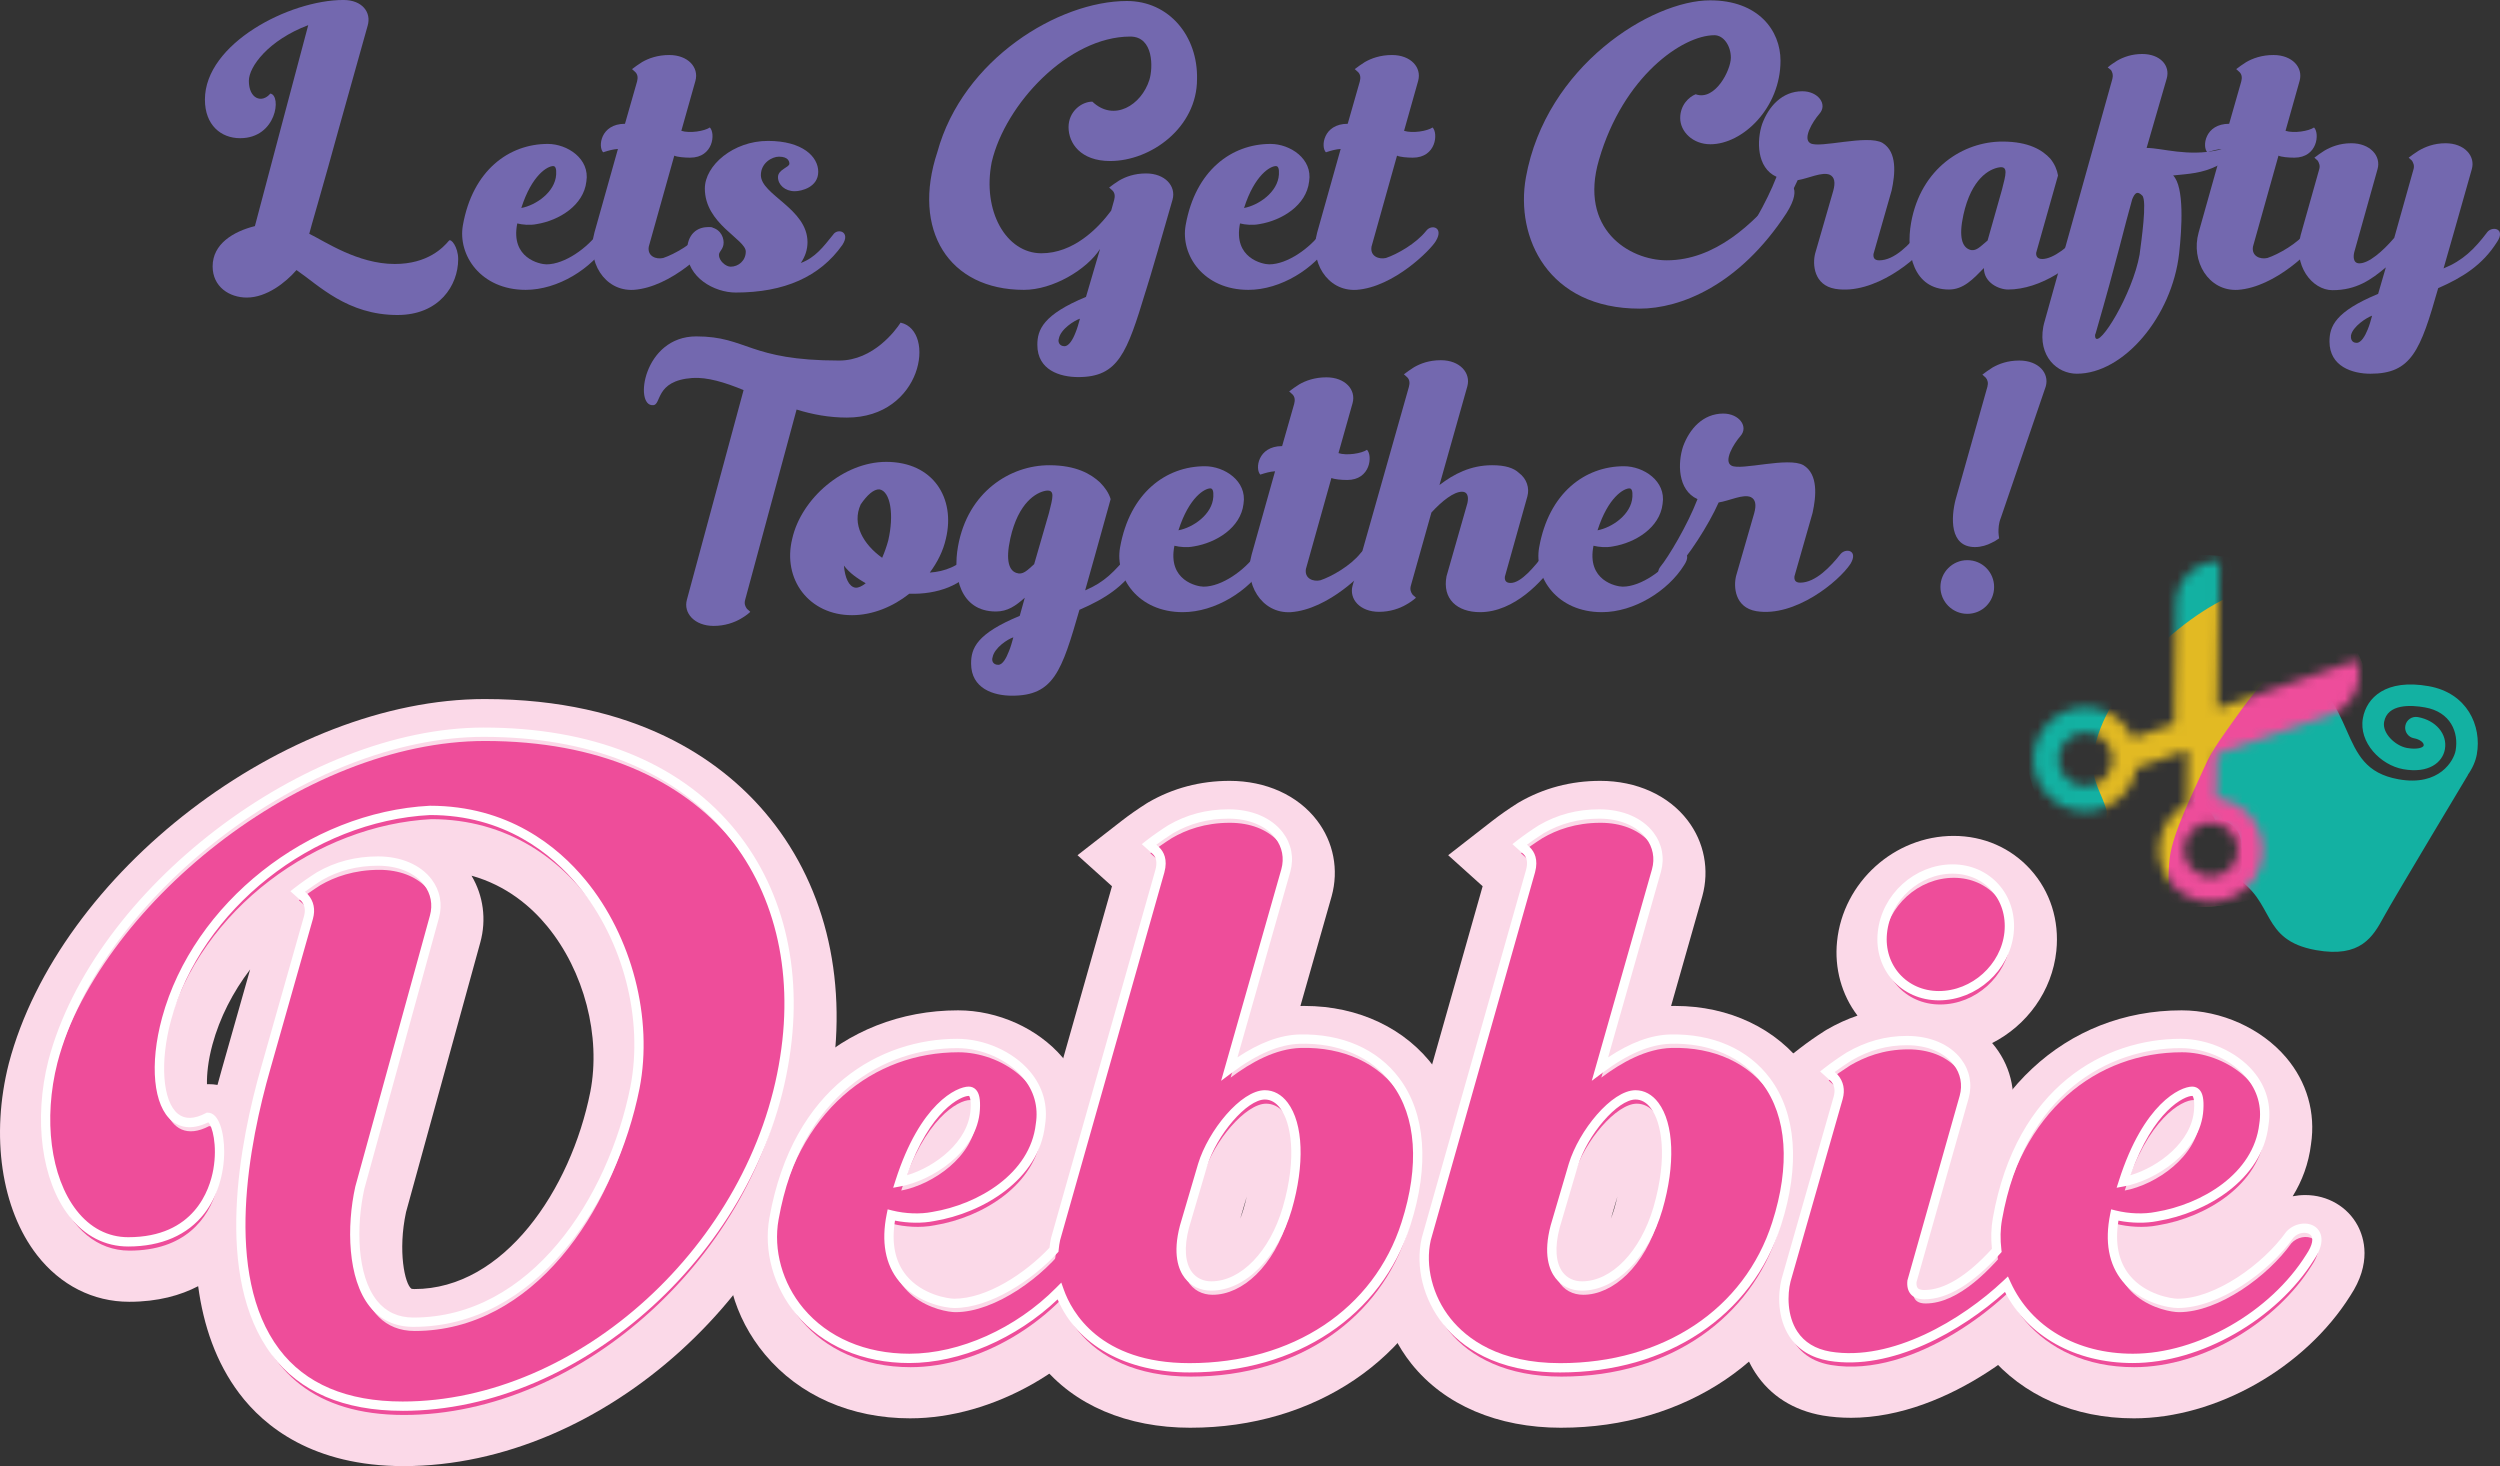
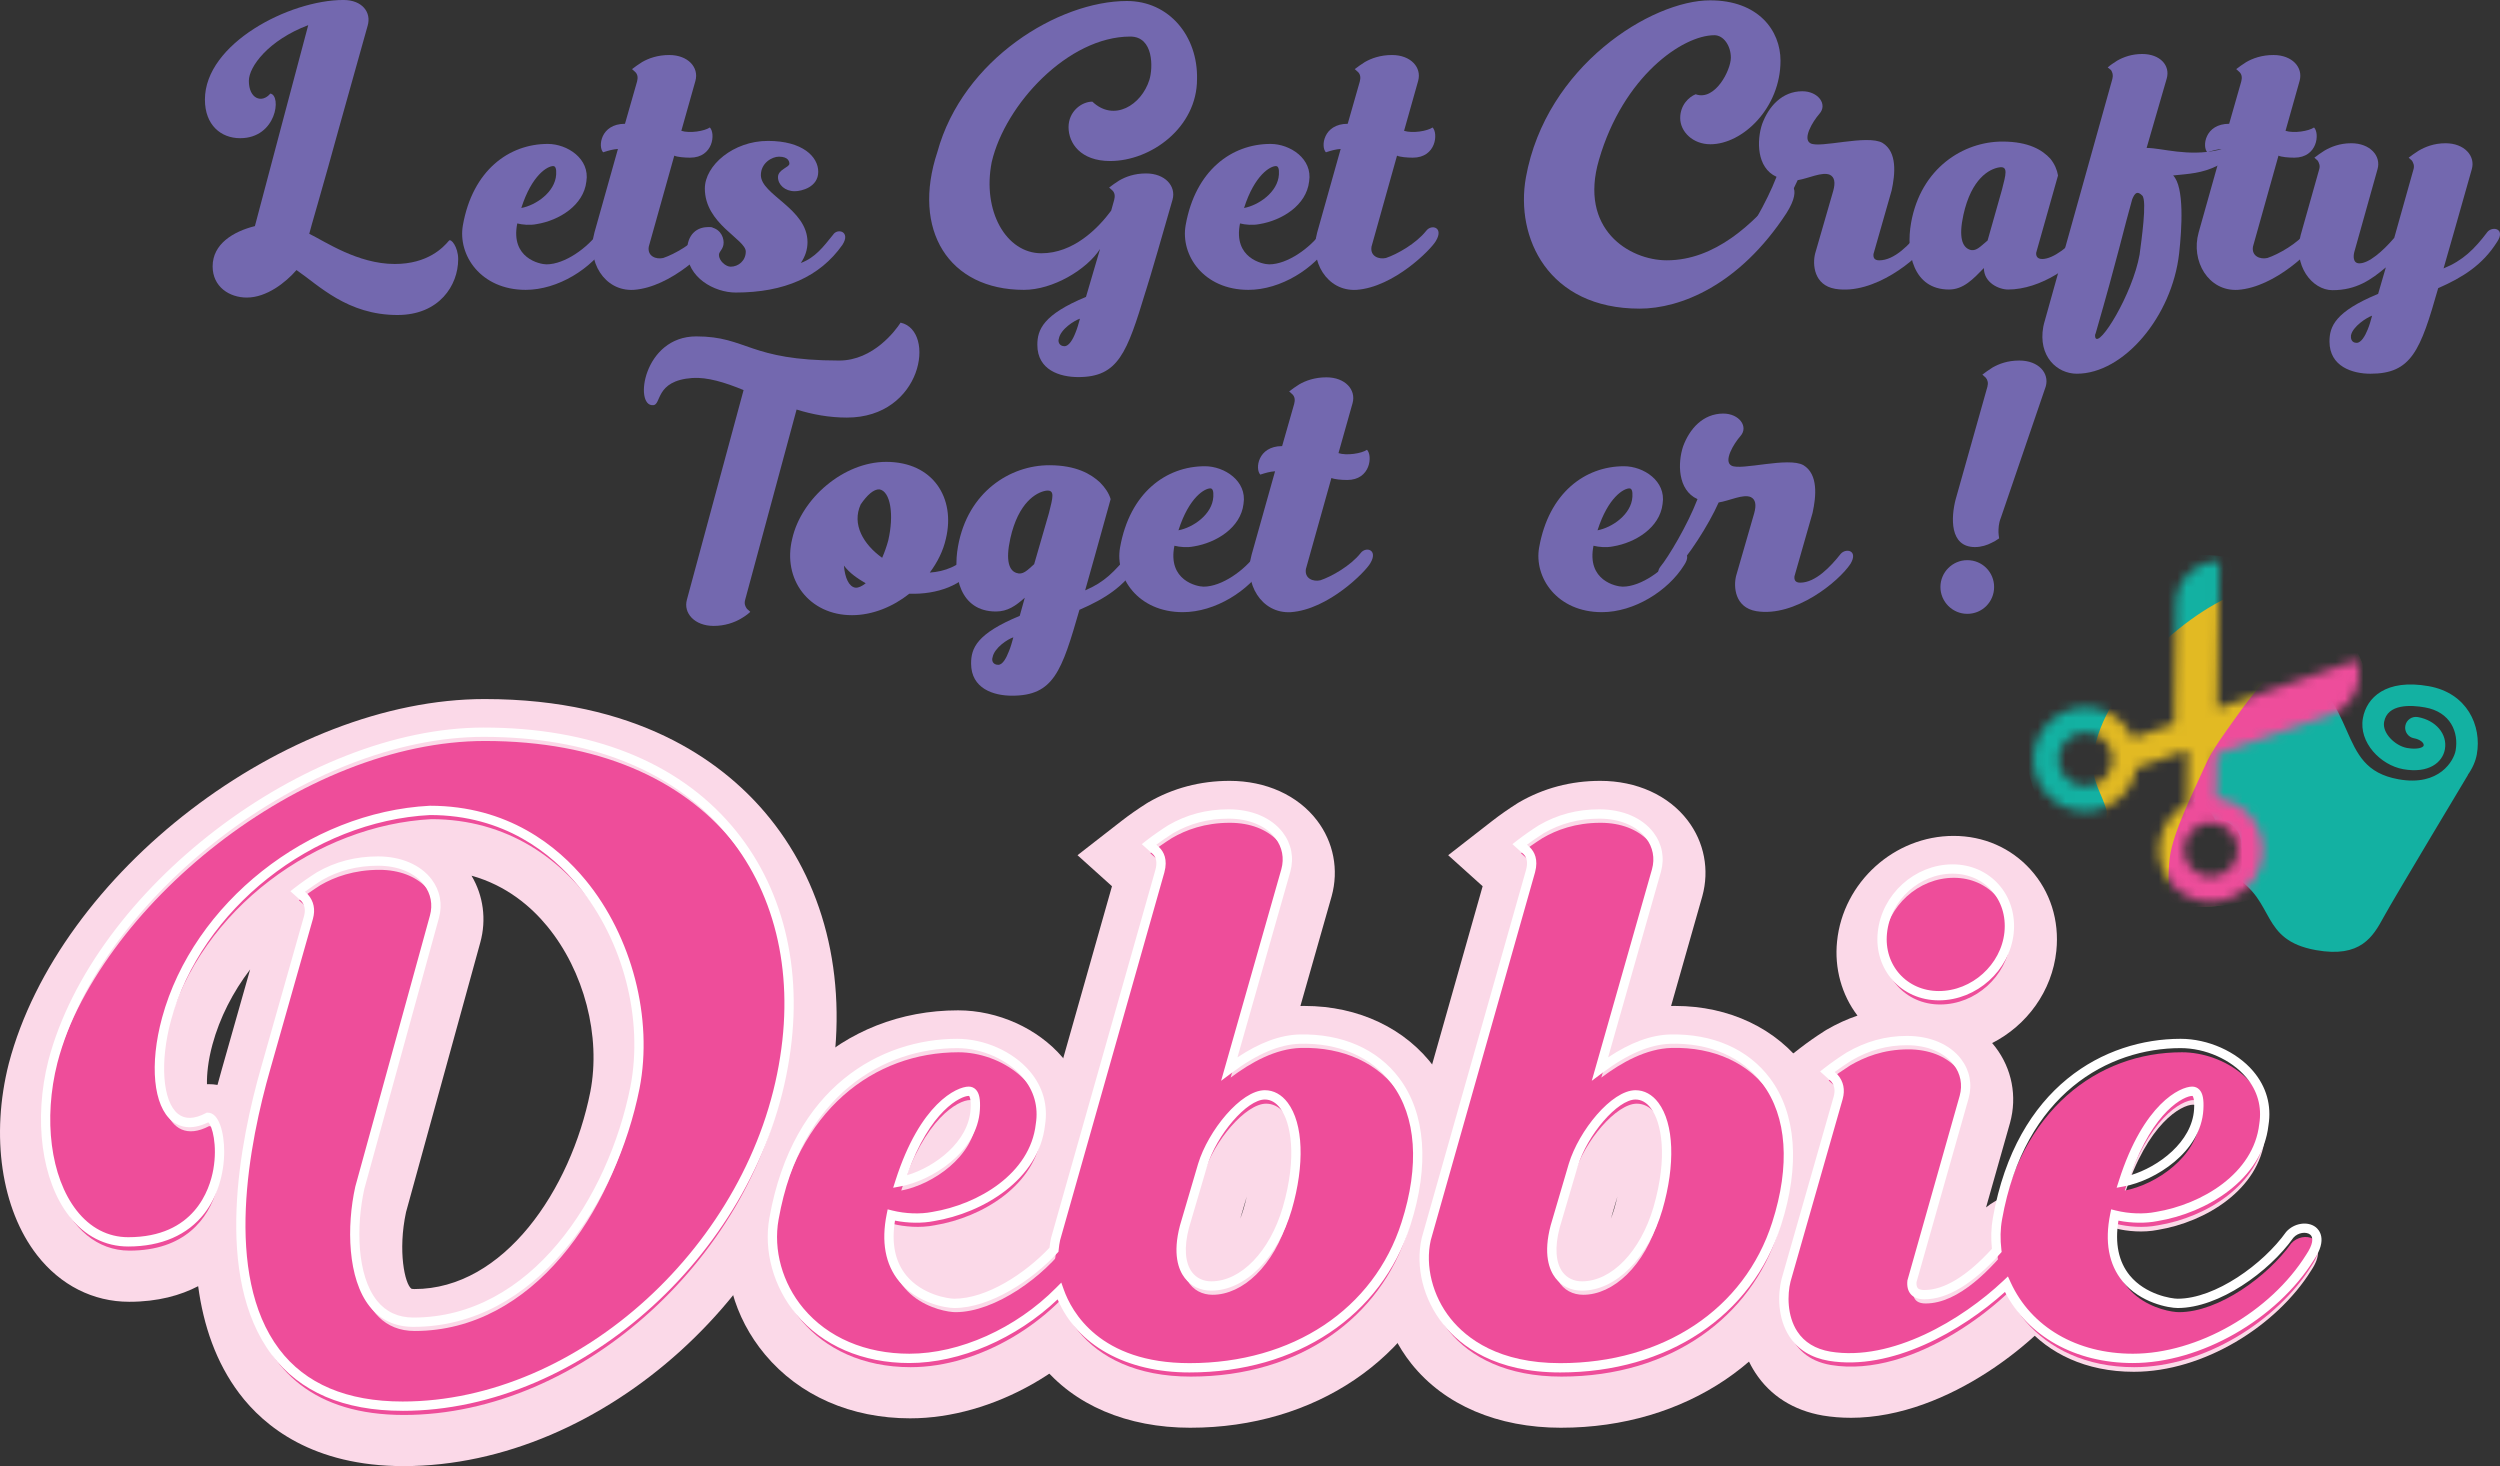
<svg xmlns="http://www.w3.org/2000/svg" id="Layer_1" viewBox="0 0 268.584 157.51">
  <rect x="0" y="0" width="268.584" height="157.51" fill="#333333" stroke="none" />
  <defs>
    <style>.cls-1,.cls-2{fill:none;}.cls-3{clip-path:url(#clippath);}.cls-4{mask:url(#mask);}.cls-5{fill:#ee4d9a;}.cls-6{fill:#fbd9e8;}.cls-7{fill:#fff;}.cls-8{fill:#7368af;}.cls-9{fill:#13b1a2;}.cls-2{stroke:#fff;stroke-miterlimit:10;}.cls-10{fill:#e2ba23;}.cls-10,.cls-11{fill-rule:evenodd;}.cls-11{fill:#ee4d9b;}</style>
    <mask id="mask" x="217.409" y="59.609" width="47.105" height="48.783" maskUnits="userSpaceOnUse">
      <path class="cls-7" d="m238.451,60.284c-2.52-.036-4.643,1.977-4.679,4.497l-.184,12.96-4.451,1.549c-1.171-2.618-4.171-3.949-6.931-2.989-2.913,1.014-4.453,4.198-3.44,7.111,1.014,2.913,4.197,4.454,7.111,3.44,2-.696,3.352-2.414,3.676-4.365l5.452-1.897-.082,5.771c-1.749.923-2.953,2.747-2.984,4.864-.044,3.085,2.421,5.621,5.506,5.665,3.085.044,5.621-2.421,5.665-5.506.041-2.921-2.167-5.349-5.021-5.636l.067-4.713,12.24-4.26c2.381-.828,3.621-3.478,2.793-5.858l-14.963,5.208.225-15.843Zm-12.044,22.984c-.936,1.297-2.746,1.59-4.043.654-1.297-.936-1.589-2.746-.654-4.043.936-1.297,2.746-1.59,4.043-.654,1.297.936,1.59,2.746.654,4.043Zm13.463,9.715c-.936,1.297-2.746,1.59-4.043.654s-1.59-2.746-.654-4.043c.936-1.297,2.746-1.59,4.043-.654,1.297.936,1.59,2.746.654,4.043Z" />
    </mask>
    <clipPath id="clippath">
      <circle class="cls-1" cx="236.323" cy="78.523" r="18.911" transform="translate(-7.237 26.627) rotate(-6.352)" />
    </clipPath>
  </defs>
  <g>
    <path class="cls-8" d="m49.224,27.86c0,2.774-2.018,5.982-6.523,5.982-5.37,0-8.434-3.172-10.848-4.829-1.153,1.333-3.208,2.955-5.334,2.955-1.875,0-3.676-1.153-3.676-3.352,0-2.415,2.234-3.749,4.541-4.325.036-.217,5.73-21.553,5.73-21.589-4.289,1.622-6.379,4.469-6.379,5.982,0,1.946,1.406,2.451,2.307,1.37,1.226.18.685,4.793-3.244,4.793-2.054,0-3.784-1.405-3.784-4.145,0-6.019,9.083-10.704,14.885-10.704,2.018,0,3.027,1.334,2.595,2.775l-3.1,11.064c-1.514,5.551-3.171,11.173-3.171,11.281,1.658.793,5.19,3.243,9.19,3.243,3.568,0,5.226-1.802,5.803-2.486.216-.324,1.009.648,1.009,1.982Z" />
    <path class="cls-8" d="m65.303,26.094c-1.73,2.775-5.37,5.046-8.83,5.046-4.83,0-7.316-3.748-6.74-6.956,1.045-5.875,4.938-8.722,9.118-8.722,2.09,0,4.542,1.586,4.145,4.036-.289,2.56-2.919,4.181-5.334,4.577-.721.145-1.514.072-2.09-.071-.757,3.748,2.451,4.396,3.136,4.396,1.982,0,4.433-1.802,5.586-3.424.577-.648,1.982-.324,1.009,1.117Zm-9.299-3.748c1.55-.288,3.64-1.694,3.748-3.604.036-.612-.072-.9-.324-.9-.577,0-2.271.9-3.424,4.505Z" />
    <path class="cls-8" d="m76.623,25.878c-.504.9-4.505,4.974-8.542,5.262-3.172.181-5.082-3.1-4.217-6.163l2.523-8.975c-.541.036-1.045.181-1.586.36-.577-.576-.289-3.063,2.343-3.063l1.297-4.541c.108-.396.072-.757-.18-1.009l-.36-.324c.324-.253.685-.505,1.081-.757.685-.396,1.658-.757,2.919-.757,2.018,0,3.208,1.333,2.811,2.774l-1.514,5.37c.901.289,2.487.036,3.063-.36.613.613.396,3.244-2.126,3.244-.612,0-1.405-.072-1.694-.217l-2.739,9.768c-.18,1.045.793,1.405,1.55,1.226,1.189-.396,3.244-1.55,4.325-2.919.577-.758,1.91-.361,1.045,1.081Z" />
    <path class="cls-8" d="m90.501,26.311c-2.415,3.424-6.235,5.117-11.461,5.117-2.307,0-5.226-1.622-5.226-4.433,0-1.838,1.081-2.595,2.234-2.595,1.189,0,1.694.937,1.694,1.657s-.504.938-.504,1.334c0,.612.721,1.261,1.261,1.261.829,0,1.622-.648,1.622-1.621,0-1.334-4.397-2.956-4.397-6.776,0-2.486,3.063-5.117,6.776-5.117s5.406,1.693,5.406,3.315c0,1.658-1.802,2.091-2.523,2.091-1.045,0-1.802-.686-1.802-1.515s1.226-1.045,1.226-1.441c0-.18-.072-.757-1.118-.757-.757,0-1.946.685-1.946,1.982,0,2.127,5.01,3.604,5.01,7.208,0,.793-.252,1.55-.721,2.234,1.55-.576,2.415-1.729,3.46-3.027.469-.757,1.946-.36,1.009,1.082Z" />
    <path class="cls-8" d="m123.086,31.284c-2.019,6.667-2.956,9.227-7.244,9.227-1.982,0-4.397-.757-4.397-3.46,0-1.622.613-3.244,5.226-5.154l1.514-5.154c-1.441,2.235-5.082,4.397-8.181,4.397-8.109,0-12.074-6.451-9.299-14.812C103.443,6.344,113.751.108,121.068.108c4.542,0,7.641,3.784,7.533,8.397,0,5.189-4.938,8.794-9.334,8.794-3.172,0-4.469-1.91-4.469-3.641,0-1.693,1.406-2.738,2.559-2.738,2.307,2.198,5.262.396,6.127-2.343.396-1.298.468-4.649-2.054-4.649-6.668,0-13.444,7.28-14.885,13.479-1.045,5.262,1.55,9.803,5.334,9.803,3.424,0,6.055-2.631,7.497-4.577l.324-1.153c.108-.396.072-.757-.18-1.009l-.36-.324c.325-.253.685-.505,1.082-.757.685-.396,1.622-.757,2.883-.757,2.054,0,3.244,1.369,2.847,2.811-.757,2.667-2.487,8.65-2.883,9.84Zm-7.533,4.433c.18-.433.324-.937.469-1.478-.577.18-2.091,1.117-2.271,2.162-.108.289.036.793.613.793.469,0,.901-.721,1.189-1.478Z" />
    <path class="cls-8" d="m142.95,26.094c-1.73,2.775-5.37,5.046-8.83,5.046-4.83,0-7.316-3.748-6.74-6.956,1.045-5.875,4.938-8.722,9.118-8.722,2.09,0,4.542,1.586,4.145,4.036-.289,2.56-2.919,4.181-5.334,4.577-.721.145-1.514.072-2.09-.071-.757,3.748,2.451,4.396,3.136,4.396,1.982,0,4.433-1.802,5.586-3.424.577-.648,1.982-.324,1.009,1.117Zm-9.299-3.748c1.55-.288,3.64-1.694,3.748-3.604.036-.612-.072-.9-.324-.9-.577,0-2.271.9-3.424,4.505Z" />
    <path class="cls-8" d="m154.269,25.878c-.504.9-4.505,4.974-8.542,5.262-3.172.181-5.082-3.1-4.217-6.163l2.523-8.975c-.541.036-1.045.181-1.586.36-.577-.576-.289-3.063,2.343-3.063l1.297-4.541c.108-.396.072-.757-.18-1.009l-.36-.324c.324-.253.685-.505,1.081-.757.685-.396,1.658-.757,2.919-.757,2.019,0,3.208,1.333,2.811,2.774l-1.514,5.37c.901.289,2.487.036,3.063-.36.613.613.396,3.244-2.126,3.244-.612,0-1.405-.072-1.694-.217l-2.739,9.768c-.18,1.045.793,1.405,1.55,1.226,1.189-.396,3.244-1.55,4.325-2.919.577-.758,1.91-.361,1.045,1.081Z" />
    <path class="cls-8" d="m191.936,22.886c-5.082,7.785-11.425,10.272-15.786,10.272-9.839,0-13.371-7.641-12.218-14.093C166.094,7.064,177.447.036,183.718.036c5.19,0,7.568,3.243,7.568,6.487,0,5.082-4.072,8.975-7.532,8.975-1.91,0-3.244-1.37-3.244-2.812,0-1.405.938-2.271,1.658-2.559,2.09.757,3.784-2.596,3.784-3.929,0-1.298-.793-2.415-1.766-2.415-3.424,0-9.803,4.434-12.398,13.371-2.199,7.461,3.244,10.812,7.28,10.812,5.19,0,9.263-3.929,12.074-7.316,1.082-1.586,2.631-.648.793,2.234Z" />
    <path class="cls-8" d="m207.294,25.949c-1.262,1.911-5.982,5.768-10.127,5.082-2.307-.396-2.451-2.631-2.163-3.784l1.946-6.739c.252-.901.144-1.479-.36-1.73-.829-.36-2.307.396-3.46.577-1.045,2.378-3.388,6.019-4.757,7.28-1.514,1.405-2.09.396-1.514-.36.865-1.046,2.919-4.47,4-7.28-2.163-.974-2.126-3.929-1.55-5.659.685-1.874,2.126-3.532,4.325-3.532,1.694,0,2.739,1.406,1.838,2.415-.757.865-1.838,2.703-.973,3.172.973.576,6.126-.974,7.75-.036,1.585.974,1.369,3.315.973,5.118l-1.946,6.812c-.036.324.036.685.612.685,1.658,0,3.279-1.729,4.361-3.1.576-.648,1.91-.36,1.045,1.081Z" />
    <path class="cls-8" d="m215.732,31.104c-.974,0-2.596-.721-2.596-2.307-1.153,1.189-2.198,2.307-3.748,2.307-3.856,0-4.649-3.965-4.072-7.172,1.045-5.875,5.622-8.723,9.803-8.723,2.883,0,4.325.938,5.154,1.839.469.576.721,1.189.828,1.802l-2.342,8.289c-.037.325.072.686.648.686,1.153,0,2.955-1.334,4.289-3.063.576-.793,1.945-.36,1.009,1.081-1.622,2.703-5.515,5.262-8.974,5.262Zm-2.199-5.262l1.55-5.479c.396-1.586.722-2.559-.324-2.379-1.046.181-2.956,1.189-3.82,5.082-.54,2.451-.108,3.46.648,3.748.685.253,1.118-.288,1.946-.973Z" />
    <path class="cls-8" d="m238.224,17.805c-1.694.829-3.027.864-4.758,1.045,1.225,1.226.938,5.73.648,8.361-.757,6.776-5.947,12.939-10.992,12.939-2.127,0-4.182-1.875-3.604-5.046,0-.036.036-.145.072-.324l7.353-26.311c.107-.433,0-.685-.145-.938l-.36-.288c.288-.252.612-.469,1.009-.721.686-.396,1.586-.721,2.703-.721,1.91,0,3.027,1.226,2.631,2.631l-2.162,7.461c1.658,0,4.434.973,7.749.216,1.37-.576,1.874.829-.144,1.694Zm-8.361,9.551c.18-1.406.828-5.803.287-6.344s-.793-.288-1.08.396c-.865,3.027-1.514,6.056-3.93,14.417-.071.108-.071.252-.035.433.396,1.189,4-4.649,4.758-8.902Z" />
    <path class="cls-8" d="m248.966,25.878c-.504.9-4.504,4.974-8.541,5.262-3.172.181-5.082-3.1-4.217-6.163l2.523-8.975c-.541.036-1.046.181-1.586.36-.577-.576-.289-3.063,2.342-3.063l1.298-4.541c.108-.396.072-.757-.181-1.009l-.359-.324c.324-.253.684-.505,1.08-.757.686-.396,1.658-.757,2.92-.757,2.018,0,3.207,1.333,2.811,2.774l-1.514,5.37c.902.289,2.487.036,3.064-.36.612.613.396,3.244-2.127,3.244-.612,0-1.405-.072-1.693-.217l-2.74,9.768c-.18,1.045.793,1.405,1.551,1.226,1.189-.396,3.244-1.55,4.324-2.919.577-.758,1.91-.361,1.045,1.081Z" />
    <path class="cls-8" d="m268.25,26.021c-1.55,2.451-3.677,3.784-6.308,4.938-1.91,6.74-2.883,9.191-7.279,9.191-1.91,0-4.398-.757-4.398-3.46,0-1.622.613-3.208,5.227-5.118l.829-2.848c-1.586,1.334-3.172,2.451-5.73,2.451-2.198,0-4.289-2.667-3.424-5.911l1.981-7.027c.145-.433,0-.722-.144-.974l-.36-.324c.324-.252.685-.505,1.081-.757.685-.396,1.622-.793,2.884-.793,2.018,0,3.243,1.369,2.811,2.812l-2.486,8.866c-.108.396-.18,1.225.541,1.225,1.008,0,2.486-1.261,3.748-2.738l2.055-7.316c.144-.433,0-.722-.145-.974l-.361-.324c.324-.252.686-.505,1.082-.757.685-.396,1.621-.793,2.883-.793,2.019,0,3.244,1.369,2.812,2.812-1.226,4.396-2.919,10.235-3.027,10.632,2.054-.829,3.315-2.055,4.722-3.929.576-.648,1.982-.324,1.009,1.117Zm-13.876,9.371c.18-.433.324-.938.469-1.478-.541.18-2.09,1.153-2.271,2.126-.035.289.037.793.613.793.469,0,.901-.721,1.189-1.441Z" />
    <path class="cls-8" d="m90.986,44.862c-1.874,0-3.676-.324-5.406-.864l-5.514,20.399c-.144.468,0,.757.18,1.009l.36.324c-.252.252-.612.505-1.045.757-.685.396-1.694.757-2.883.757-2.054,0-3.28-1.369-2.883-2.812l6.091-22.525c-2.018-.829-3.893-1.405-5.514-1.298-4.037.289-3.28,2.92-4.217,2.92-2.055.144-1.045-7.389,4.649-7.389,5.478,0,5.622,2.595,15.354,2.595,3.676,0,6.091-3.279,6.595-4.072,3.856.865,2.343,10.199-5.767,10.199Z" />
    <path class="cls-8" d="m104.793,60.793c-1.262,2.055-4.109,3.1-7.101,2.991-1.766,1.405-3.964,2.307-6.163,2.307-4.613,0-7.496-3.856-6.415-8.217.973-4.325,5.514-8.254,10.091-8.254,5.082,0,7.461,3.929,6.416,8.254-.288,1.297-.901,2.522-1.73,3.64,1.586-.108,3.171-.685,4.361-2.09.396-.613,1.406-.072.541,1.369Zm-11.786,1.874c-.901-.541-1.73-1.081-2.343-1.91.108,1.334.541,2.271,1.226,2.379.324.036.685-.145,1.117-.469Zm-.541-8.47c-.973,2.127.288,4.289,2.307,5.73.252-.576.468-1.189.648-1.838.649-2.775.252-5.298-.937-5.515-.613-.036-1.333.613-2.018,1.622Z" />
    <path class="cls-8" d="m122.312,60.576c-1.55,2.451-3.604,3.749-6.343,4.938-1.91,6.631-2.775,9.227-7.244,9.227-1.982,0-4.397-.757-4.397-3.46,0-1.658.613-3.208,5.226-5.118l.541-1.946c-.973.865-1.838,1.478-3.1,1.478-3.856,0-4.649-3.82-4.073-6.992,1.045-5.874,5.623-8.722,9.803-8.722,2.883,0,4.469.938,5.442,1.838.577.577.973,1.189,1.153,1.803-1.009,3.604-2.595,9.37-2.739,9.803,2.054-.865,3.171-2.019,4.721-3.929.505-.793,1.875-.36,1.009,1.081Zm-13.912,9.371c.18-.433.324-.937.468-1.478-.577.181-2.054,1.117-2.234,2.162-.108.289,0,.793.613.793.468,0,.865-.721,1.153-1.478Zm2.703-9.335l1.585-5.478c.396-1.622.721-2.56-.324-2.415-1.045.18-2.956,1.262-3.82,5.118-.541,2.45-.108,3.46.648,3.712.685.252,1.153-.252,1.911-.938Z" />
    <path class="cls-8" d="m135.903,60.721c-1.73,2.775-5.37,5.046-8.83,5.046-4.83,0-7.316-3.748-6.74-6.956,1.045-5.875,4.938-8.722,9.118-8.722,2.09,0,4.542,1.586,4.145,4.036-.289,2.56-2.919,4.181-5.334,4.577-.721.145-1.514.072-2.09-.071-.757,3.748,2.451,4.396,3.136,4.396,1.982,0,4.433-1.802,5.586-3.424.577-.648,1.982-.324,1.009,1.117Zm-9.299-3.748c1.55-.288,3.64-1.694,3.748-3.604.036-.612-.072-.9-.324-.9-.577,0-2.271.9-3.424,4.505Z" />
    <path class="cls-8" d="m147.222,60.505c-.504.9-4.505,4.974-8.542,5.262-3.172.181-5.082-3.1-4.217-6.163l2.523-8.975c-.541.036-1.045.181-1.586.36-.577-.576-.289-3.063,2.343-3.063l1.297-4.541c.108-.396.072-.757-.18-1.009l-.36-.324c.324-.253.685-.505,1.081-.757.685-.396,1.658-.757,2.919-.757,2.018,0,3.208,1.333,2.811,2.774l-1.514,5.37c.901.289,2.487.036,3.063-.36.613.613.396,3.244-2.126,3.244-.612,0-1.405-.072-1.694-.217l-2.739,9.768c-.18,1.045.793,1.405,1.55,1.226,1.189-.396,3.244-1.55,4.325-2.919.577-.758,1.91-.361,1.045,1.081Z" />
-     <path class="cls-8" d="m166.974,60.576c-1.189,1.767-4.253,5.19-7.965,5.19-2.451,0-4.073-1.405-3.604-3.856l2.235-7.821c.108-.433.18-1.261-.577-1.261-.865,0-2.126.973-3.28,2.234l-2.199,7.82c-.144.469,0,.758.18,1.01l.36.324c-.324.288-.685.541-1.081.757-.685.396-1.694.757-2.883.757-2.054,0-3.244-1.369-2.847-2.812l6.055-21.372c.108-.396.072-.757-.18-1.009l-.36-.325c.324-.252.685-.504,1.082-.757.685-.396,1.622-.757,2.883-.757,2.054,0,3.244,1.37,2.847,2.812l-2.992,10.597c1.55-1.189,3.352-2.127,5.659-2.127,1.406,0,2.307.288,2.883.829.829.612,1.153,1.622.901,2.522l-2.415,8.614c-.036.324.036.685.613.685,1.153,0,2.595-1.802,3.64-3.136.577-.648,1.91-.36,1.045,1.081Z" />
    <path class="cls-8" d="m180.926,60.721c-1.73,2.775-5.37,5.046-8.83,5.046-4.83,0-7.316-3.748-6.74-6.956,1.045-5.875,4.938-8.722,9.118-8.722,2.09,0,4.542,1.586,4.145,4.036-.289,2.56-2.919,4.181-5.334,4.577-.721.145-1.514.072-2.09-.071-.757,3.748,2.451,4.396,3.136,4.396,1.982,0,4.433-1.802,5.586-3.424.577-.648,1.982-.324,1.009,1.117Zm-9.299-3.748c1.55-.288,3.64-1.694,3.749-3.604.036-.612-.072-.9-.325-.9-.577,0-2.271.9-3.424,4.505Z" />
    <path class="cls-8" d="m198.804,60.576c-1.261,1.911-5.983,5.768-10.127,5.082-2.307-.396-2.451-2.631-2.163-3.784l1.946-6.739c.252-.901.144-1.479-.36-1.73-.829-.36-2.307.396-3.46.577-1.045,2.378-3.388,6.019-4.757,7.28-1.514,1.405-2.09.396-1.514-.36.865-1.046,2.919-4.47,4-7.28-2.163-.974-2.126-3.929-1.55-5.659.685-1.874,2.126-3.532,4.325-3.532,1.694,0,2.739,1.406,1.838,2.415-.757.865-1.838,2.703-.973,3.172.973.576,6.127-.974,7.749-.036,1.585.974,1.369,3.315.973,5.118l-1.946,6.812c-.036.324.036.685.612.685,1.658,0,3.28-1.729,4.361-3.1.577-.648,1.91-.36,1.045,1.081Z" />
    <path class="cls-8" d="m214.235,63.063c0,1.586-1.262,2.884-2.884,2.884-1.585,0-2.884-1.298-2.884-2.884s1.299-2.883,2.884-2.883c1.622,0,2.884,1.297,2.884,2.883Zm5.55-21.553l-4.829,14.128c-.252.613-.252,1.153-.252,1.55,0,.181.035.396.071.649-.252.18-.54.36-.792.468-.469.253-1.118.469-1.803.469-2.775,0-2.559-3.243-2.09-5.082l3.424-12.146c.107-.396.035-.721-.181-.973l-.36-.325c.324-.252.685-.504,1.081-.757.685-.396,1.622-.757,2.884-.757,2.055,0,3.243,1.334,2.847,2.775Z" />
  </g>
  <g>
    <path class="cls-6" d="m43.355,157.51c-9.722,0-14.964-4.249-17.649-7.813-2.499-3.317-3.85-7.292-4.417-11.518-1.894.987-4.322,1.676-7.41,1.676-3.87,0-7.385-1.78-9.898-5.011-3.843-4.941-5.006-12.829-3.036-20.586,5.398-20.513,29.759-39.156,51.122-39.156,16.282,0,25.335,6.588,30.062,12.114,6.383,7.461,8.951,17.612,7.231,28.581-3.464,22.603-24.532,41.713-46.004,41.713Zm.849-19.056s.092.034.318.034c9.625,0,16.791-10.655,18.896-21.179,1.166-5.974-.656-12.977-4.644-17.818-1.675-2.034-4.312-4.357-8.118-5.413,1.275,2.151,1.621,4.713.942,7.182l-7.976,28.962c-.899,4.173-.131,7.745.582,8.232h0Zm-21.77-21.977c.307,0,.62.026.933.08.158-.593.319-1.176.483-1.748l3.024-10.661c-1.854,2.434-3.258,5.165-4.049,8.067-.48,1.763-.611,3.225-.59,4.262h.199Z" />
    <path class="cls-6" d="m84.419,115.023c-3.111,20.299-22.01,37.487-41.064,37.487-19.21,0-19.677-18.977-14.699-36.321l4.588-16.177c.233-.855.078-1.556-.389-2.1l-.778-.7c.7-.544,1.478-1.089,2.333-1.633,1.478-.855,3.578-1.633,6.299-1.633,4.355,0,6.922,2.877,6.066,5.988l-8.011,29.088c-1.244,5.6-.777,14.466,5.755,14.466,12.677,0,21.31-12.755,23.799-25.199,2.489-12.755-5.833-29.788-22.01-29.788-12.133.622-24.81,9.566-28.31,22.399-1.866,6.844-.311,13.066,4.433,10.577,1.944,0,3.189,13.377-8.555,13.377-7,0-10.577-9.566-8.088-19.366,4.667-17.732,26.754-35.387,46.275-35.387,24.499,0,35.232,16.566,32.354,34.92Z" />
    <path class="cls-6" d="m97.8,152.377c-6.371,0-11.915-2.433-15.608-6.851-3.338-3.991-4.743-9.11-3.856-14.044,2.478-13.93,12.134-22.937,24.598-22.937,4.265,0,8.563,1.937,11.217,5.054,2.245,2.637,3.195,5.947,2.682,9.333-.252,2.076-.951,3.941-1.967,5.587.443-.087.897-.131,1.356-.131,2.394,0,4.551,1.26,5.628,3.287.7,1.316,1.52,4.037-.797,7.529-4.875,7.759-14.423,13.172-23.253,13.172Z" />
    <path class="cls-6" d="m116.855,136.489c-3.733,5.988-11.588,10.888-19.055,10.888-10.422,0-15.788-8.088-14.543-15.01,2.255-12.677,10.655-18.821,19.677-18.821,4.511,0,9.799,3.422,8.944,8.71-.622,5.522-6.3,9.022-11.511,9.877-1.555.311-3.266.155-4.511-.156-1.633,8.089,5.289,9.489,6.767,9.489,4.277,0,9.566-3.889,12.055-7.389,1.245-1.4,4.278-.7,2.178,2.411Zm-20.065-8.089c3.344-.622,7.855-3.655,8.088-7.777.078-1.322-.156-1.944-.7-1.944-1.244,0-4.9,1.944-7.388,9.722Z" />
    <path class="cls-6" d="m127.9,153.388c-6.829,0-12.539-2.437-16.077-6.861-2.998-3.749-4.19-8.639-3.189-13.082l.03-.133,10.8-38.101-3.703-3.333,4.713-3.667c.819-.638,1.734-1.279,2.719-1.905l.179-.109c2.643-1.53,5.579-2.306,8.728-2.306,3.909,0,7.333,1.552,9.396,4.259,1.777,2.332,2.349,5.296,1.569,8.132l-3.357,11.795c.152-.003.296-.004.44-.004,5.811,0,10.917,2.431,14.007,6.669,3.621,4.965,4.246,11.96,1.761,19.697-3.671,11.507-14.669,18.948-28.016,18.948Zm5.343-22.462c.127-.327.248-.679.36-1.059.134-.46.245-.897.337-1.311l-.697,2.37Z" />
    <path class="cls-6" d="m151.155,132.911c-2.878,9.021-11.433,15.477-23.255,15.477-11.744,0-15.632-8.322-14.388-13.844l11.2-39.509c.233-.855.156-1.633-.389-2.178l-.778-.7c.7-.544,1.478-1.089,2.333-1.633,1.478-.855,3.5-1.633,6.222-1.633,4.433,0,7,2.955,6.144,6.066l-6.066,21.31c2.178-1.633,4.822-3.111,7.544-3.188,9.1-.233,15.555,7,11.433,19.833Zm-15.166-13.844c-2.178,0-5.6,3.966-6.688,7.544l-1.945,6.611c-1.167,4.433.7,6.377,2.878,6.377,3.188,0,6.611-3.033,8.166-8.322,2.1-7.233.389-12.21-2.411-12.21Z" />
    <path class="cls-6" d="m167.722,153.388c-6.829,0-12.539-2.437-16.077-6.861-2.998-3.749-4.19-8.639-3.189-13.082l.03-.133,10.8-38.101-3.703-3.333,4.713-3.667c.819-.638,1.734-1.279,2.719-1.905l.179-.109c2.643-1.53,5.579-2.306,8.728-2.306,3.909,0,7.333,1.552,9.396,4.259,1.777,2.332,2.349,5.296,1.569,8.132l-3.357,11.795c.152-.003.296-.004.439-.004,5.812,0,10.916,2.431,14.007,6.669,3.62,4.965,4.246,11.96,1.762,19.697-3.671,11.507-14.669,18.948-28.016,18.948Zm5.343-22.462c.127-.327.248-.679.36-1.059.134-.46.245-.897.337-1.311l-.697,2.37Z" />
    <path class="cls-6" d="m190.977,132.911c-2.878,9.021-11.433,15.477-23.255,15.477-11.744,0-15.632-8.322-14.388-13.844l11.2-39.509c.233-.855.156-1.633-.389-2.178l-.778-.7c.7-.544,1.478-1.089,2.333-1.633,1.478-.855,3.5-1.633,6.222-1.633,4.433,0,7,2.955,6.144,6.066l-6.066,21.31c2.178-1.633,4.822-3.111,7.544-3.188,9.099-.233,15.554,7,11.433,19.833Zm-15.166-13.844c-2.178,0-5.6,3.966-6.688,7.544l-1.945,6.611c-1.167,4.433.7,6.377,2.878,6.377,3.188,0,6.611-3.033,8.166-8.322,2.1-7.233.389-12.21-2.411-12.21Z" />
    <path class="cls-6" d="m198.82,152.318c-1.011,0-2.013-.081-2.979-.241-3.152-.542-5.651-2.127-7.258-4.591-2.598-3.984-1.762-8.447-1.443-9.72l5.183-18.149-3.688-3.315,4.719-3.669c.819-.637,1.733-1.277,2.719-1.904l.18-.109c1.085-.628,2.183-1.13,3.304-1.508-1.7-2.231-2.496-5.092-2.194-7.981.646-6.347,6.146-11.327,12.517-11.327,3.225,0,6.158,1.282,8.261,3.609,2.127,2.356,3.114,5.46,2.78,8.743-.451,4.332-3.178,8.016-6.897,9.904.122.142.239.287.353.436,1.777,2.332,2.349,5.296,1.569,8.133l-2.576,9.086c1.253-1.012,2.819-1.577,4.441-1.577,2.337,0,4.395,1.171,5.505,3.133.721,1.272,1.612,3.937-.516,7.482l-.114.182c-3.082,4.667-13.244,13.384-23.861,13.385h-.002Z" />
-     <path class="cls-6" d="m218.511,136.177c-2.722,4.122-12.91,12.444-21.854,10.966-4.978-.855-5.288-5.677-4.666-8.166l5.6-19.599c.233-.855.078-1.556-.389-2.1l-.778-.7c.7-.544,1.479-1.089,2.334-1.633,1.478-.855,3.499-1.711,6.222-1.711,4.433,0,6.999,2.955,6.144,6.066l-5.6,19.755c-.077.7.078,1.478,1.322,1.478,3.578,0,7.078-3.733,9.411-6.688,1.244-1.4,4.122-.778,2.255,2.333Zm-16.177-34.531c.389-3.811,3.733-6.844,7.544-6.844,3.733,0,6.455,3.033,6.066,6.844-.389,3.733-3.733,6.766-7.544,6.766-3.733,0-6.455-3.033-6.066-6.766Z" />
-     <path class="cls-6" d="m229.245,152.377c-6.371,0-11.914-2.433-15.608-6.85-3.338-3.992-4.743-9.11-3.856-14.045,2.479-13.93,12.135-22.937,24.598-22.937,4.266,0,8.564,1.937,11.218,5.055,2.245,2.637,3.194,5.947,2.682,9.333-.252,2.076-.951,3.941-1.968,5.587.444-.086.898-.131,1.357-.131,2.394,0,4.55,1.259,5.628,3.287.699,1.316,1.52,4.038-.797,7.53-4.875,7.759-14.424,13.172-23.253,13.172Z" />
    <path class="cls-6" d="m248.3,136.489c-3.733,5.988-11.589,10.888-19.055,10.888-10.422,0-15.788-8.088-14.544-15.01,2.256-12.677,10.655-18.821,19.677-18.821,4.511,0,9.8,3.422,8.944,8.71-.623,5.522-6.3,9.022-11.511,9.877-1.556.311-3.267.155-4.511-.156-1.634,8.089,5.288,9.489,6.766,9.489,4.278,0,9.566-3.889,12.056-7.389,1.244-1.4,4.277-.7,2.178,2.411Zm-20.066-8.089c3.345-.622,7.855-3.655,8.089-7.777.078-1.322-.155-1.944-.7-1.944-1.244,0-4.899,1.944-7.389,9.722Z" />
    <path class="cls-5" d="m84.454,114.527c-3.111,20.299-22.01,37.487-41.064,37.487-19.21,0-19.677-18.978-14.699-36.321l4.588-16.177c.233-.855.078-1.556-.389-2.1l-.778-.7c.7-.544,1.478-1.089,2.333-1.633,1.478-.855,3.578-1.634,6.299-1.634,4.355,0,6.922,2.878,6.066,5.988l-8.011,29.088c-1.244,5.6-.777,14.466,5.755,14.466,12.677,0,21.31-12.755,23.799-25.198,2.489-12.755-5.833-29.788-22.01-29.788-12.133.622-24.81,9.566-28.31,22.399-1.866,6.844-.311,13.065,4.433,10.577,1.944,0,3.189,13.377-8.555,13.377-7,0-10.577-9.566-8.088-19.365,4.667-17.732,26.754-35.388,46.275-35.388,24.499,0,35.232,16.566,32.354,34.921Z" />
    <path class="cls-5" d="m116.889,135.993c-3.733,5.988-11.588,10.888-19.055,10.888-10.422,0-15.788-8.088-14.543-15.01,2.255-12.678,10.655-18.821,19.677-18.821,4.511,0,9.799,3.422,8.944,8.71-.622,5.522-6.3,9.022-11.511,9.878-1.555.311-3.266.155-4.511-.156-1.633,8.089,5.289,9.489,6.767,9.489,4.277,0,9.566-3.889,12.055-7.389,1.245-1.4,4.278-.7,2.178,2.411Zm-20.065-8.089c3.344-.622,7.855-3.655,8.088-7.777.078-1.322-.156-1.944-.7-1.944-1.244,0-4.9,1.944-7.388,9.722Z" />
    <path class="cls-5" d="m151.19,132.415c-2.878,9.021-11.433,15.478-23.255,15.478-11.744,0-15.632-8.322-14.388-13.844l11.2-39.51c.233-.855.156-1.633-.389-2.178l-.778-.7c.7-.544,1.478-1.089,2.333-1.633,1.478-.855,3.5-1.633,6.222-1.633,4.433,0,7,2.955,6.144,6.065l-6.066,21.311c2.178-1.633,4.822-3.111,7.544-3.188,9.1-.233,15.555,6.999,11.433,19.832Zm-15.166-13.844c-2.178,0-5.6,3.967-6.688,7.544l-1.945,6.611c-1.167,4.433.7,6.377,2.878,6.377,3.188,0,6.611-3.033,8.166-8.321,2.1-7.233.389-12.211-2.411-12.211Z" />
    <path class="cls-5" d="m191.013,132.415c-2.878,9.021-11.434,15.478-23.255,15.478-11.744,0-15.632-8.322-14.388-13.844l11.2-39.51c.233-.855.156-1.633-.389-2.178l-.778-.7c.7-.544,1.478-1.089,2.333-1.633,1.478-.855,3.5-1.633,6.222-1.633,4.433,0,7,2.955,6.144,6.065l-6.066,21.311c2.178-1.633,4.822-3.111,7.544-3.188,9.1-.233,15.555,6.999,11.434,19.832Zm-15.167-13.844c-2.178,0-5.6,3.967-6.688,7.544l-1.945,6.611c-1.167,4.433.7,6.377,2.878,6.377,3.188,0,6.611-3.033,8.166-8.321,2.1-7.233.389-12.211-2.411-12.211Z" />
    <path class="cls-5" d="m218.546,135.681c-2.722,4.122-12.91,12.444-21.854,10.966-4.978-.855-5.288-5.677-4.666-8.166l5.6-19.599c.233-.855.078-1.556-.389-2.101l-.778-.699c.7-.545,1.479-1.089,2.334-1.634,1.478-.855,3.499-1.711,6.222-1.711,4.433,0,6.999,2.955,6.144,6.066l-5.6,19.755c-.077.699.078,1.478,1.322,1.478,3.578,0,7.078-3.733,9.411-6.688,1.244-1.4,4.122-.778,2.255,2.333Zm-16.177-34.531c.389-3.812,3.733-6.845,7.544-6.845,3.733,0,6.455,3.033,6.066,6.845-.389,3.732-3.733,6.766-7.544,6.766-3.733,0-6.455-3.033-6.066-6.766Z" />
    <path class="cls-5" d="m248.335,135.993c-3.733,5.988-11.589,10.888-19.055,10.888-10.422,0-15.788-8.088-14.544-15.01,2.256-12.678,10.655-18.821,19.677-18.821,4.511,0,9.8,3.422,8.944,8.71-.623,5.522-6.3,9.022-11.511,9.878-1.556.311-3.267.155-4.511-.156-1.634,8.089,5.288,9.489,6.766,9.489,4.278,0,9.566-3.889,12.056-7.389,1.244-1.4,4.277-.7,2.178,2.411Zm-20.066-8.089c3.345-.622,7.855-3.655,8.089-7.777.078-1.322-.155-1.944-.7-1.944-1.244,0-4.899,1.944-7.389,9.722Z" />
    <path class="cls-7" d="m43.25,151.57c-6.316,0-11.045-2.026-14.055-6.021-6.303-8.366-3.41-22.974-1.125-30.937l4.588-16.175c.181-.664.087-1.201-.287-1.638l-1.177-1.053.472-.367c.712-.553,1.51-1.112,2.372-1.661,1.967-1.139,4.171-1.711,6.568-1.711,2.469,0,4.567.895,5.756,2.455.918,1.205,1.2,2.685.792,4.167l-8.011,29.088c-.891,4.014-.82,9.308,1.363,12.028.961,1.198,2.276,1.805,3.911,1.805,12.607,0,20.92-12.854,23.309-24.797,1.417-7.26-.775-15.724-5.583-21.562-2.867-3.48-7.958-7.628-15.937-7.628-12.604.647-24.579,10.118-27.828,22.03-1.228,4.504-.915,8.74.745,10.074.744.598,1.744.574,2.973-.071l.109-.057h.123c1.208,0,1.758,2.165,1.758,4.176,0,2.473-.775,4.894-2.125,6.642-1.8,2.329-4.631,3.56-8.188,3.56-2.486,0-4.681-1.132-6.346-3.273-2.964-3.811-3.838-10.372-2.227-16.715,4.838-18.385,27.562-35.764,46.76-35.764,11.532,0,20.745,3.645,26.643,10.54,5.514,6.446,7.718,15.31,6.205,24.958-3.149,20.548-22.181,37.91-41.559,37.91Zm-10.493-55.765l.328.295c.635.734.805,1.619.537,2.604l-4.59,16.181c-2.234,7.786-5.08,22.042.962,30.062,2.811,3.731,7.271,5.623,13.256,5.623,18.913,0,37.491-16.973,40.57-37.063,1.467-9.357-.656-17.935-5.977-24.155-5.702-6.666-14.652-10.189-25.883-10.189-18.801,0-41.056,17.017-45.792,35.015-1.537,6.051-.733,12.274,2.048,15.851,1.469,1.889,3.391,2.888,5.557,2.888,7.092,0,8.757-5.093,9.144-7.282.462-2.614-.131-4.722-.542-5.059-1.906.93-3.158.45-3.879-.129-2.019-1.622-2.454-6.089-1.083-11.116,3.357-12.311,15.725-22.098,28.767-22.767h.001c8.393,0,13.729,4.346,16.732,7.992,4.99,6.059,7.264,14.848,5.792,22.391-2.466,12.333-11.119,25.603-24.29,25.603-1.953,0-3.531-.733-4.69-2.179-2.39-2.979-2.502-8.624-1.553-12.896l8.017-29.112c.323-1.174.101-2.344-.624-3.295-.998-1.31-2.806-2.061-4.961-2.061-2.219,0-4.254.527-6.049,1.566-.634.403-1.24.819-1.8,1.233Z" />
    <path class="cls-7" d="m127.796,147.447c-6.821,0-12.055-2.919-14.173-7.852-4.46,4.234-10.497,6.84-15.927,6.84-5.015,0-9.332-1.86-12.156-5.237-2.444-2.922-3.521-6.796-2.879-10.361,2.523-14.18,12.073-19.233,20.169-19.233,2.938,0,5.996,1.362,7.791,3.471,1.422,1.671,1.992,3.684,1.646,5.819-.656,5.826-6.641,9.424-11.923,10.291-1.249.251-2.784.23-4.193-.048-.396,2.438.012,4.417,1.214,5.886,1.7,2.077,4.498,2.502,5.154,2.502,3.509,0,7.64-2.731,10.232-5.478.04-.379.096-.726.17-1.054l11.207-39.536c.202-.742.115-1.312-.261-1.688l-1.203-1.082.471-.367c.708-.551,1.506-1.11,2.372-1.661,1.994-1.155,4.111-1.711,6.491-1.711,2.492,0,4.612.906,5.817,2.487.932,1.223,1.22,2.719.809,4.212l-5.679,19.949c2.395-1.594,4.584-2.4,6.66-2.46,4.567-.099,8.368,1.553,10.726,4.701,2.829,3.777,3.253,9.383,1.197,15.785-3.114,9.76-12.207,15.824-23.731,15.824Zm-13.778-9.655l.266.75c.844,2.377,3.85,7.905,13.512,7.905,11.073,0,19.802-5.797,22.778-15.129,1.955-6.086,1.583-11.37-1.045-14.88-2.158-2.882-5.688-4.422-9.898-4.3-2.164.062-4.605,1.101-7.257,3.088l-1.187.89,6.473-22.737c.325-1.181.097-2.367-.642-3.336-1.014-1.33-2.844-2.093-5.021-2.093-2.199,0-4.152.512-5.972,1.565-.635.405-1.241.82-1.8,1.233l.329.296c.465.464.917,1.288.537,2.681l-11.201,39.514c-.068.308-.123.667-.16,1.071l-.016.169-.116.125c-2.732,2.947-7.217,5.92-11.08,5.92-.929,0-4.012-.527-5.928-2.869-1.483-1.812-1.93-4.241-1.329-7.219l.104-.513.508.127c1.405.351,3.009.407,4.292.15,4.939-.811,10.511-4.11,11.112-9.443.301-1.861-.191-3.594-1.417-5.035-1.613-1.895-4.372-3.12-7.029-3.12-7.691,0-16.77,4.836-19.185,18.409-.589,3.278.406,6.846,2.662,9.544,2.631,3.146,6.676,4.879,11.389,4.879,5.398,0,11.438-2.712,15.761-7.078l.561-.565Zm16.112.866c-1.162,0-2.171-.479-2.843-1.351-.683-.885-1.326-2.584-.519-5.654l.004-.014,1.945-6.611c1.083-3.56,4.603-7.903,7.168-7.903.95,0,1.801.465,2.461,1.345,1.677,2.233,1.841,6.642.429,11.505-1.527,5.194-5.001,8.682-8.646,8.682Zm-2.396-6.743c-.548,2.085-.425,3.783.345,4.782.478.62,1.206.961,2.051.961,3.197,0,6.286-3.2,7.687-7.963,1.586-5.464.847-9.139-.27-10.625-.471-.627-1.03-.945-1.662-.945-1.917,0-5.167,3.763-6.21,7.189l-1.941,6.6Zm-31.779-4.312l.255-.797c2.643-8.26,6.573-10.069,7.864-10.069.302,0,.568.113.77.327.362.384.495,1.046.43,2.147-.26,4.591-5.223,7.631-8.496,8.24l-.822.153Zm8.119-9.866c-.795,0-4.156,1.474-6.627,8.522,2.976-.884,6.628-3.572,6.828-7.106.065-1.106-.122-1.363-.159-1.403l-.042-.013Z" />
    <path class="cls-7" d="m167.618,147.447c-6.964,0-10.675-2.812-12.562-5.171-2.152-2.69-3.017-6.161-2.313-9.282l11.206-39.536c.203-.743.115-1.312-.261-1.688l-1.202-1.082.471-.367c.706-.549,1.503-1.108,2.372-1.661,1.994-1.155,4.111-1.711,6.49-1.711,2.493,0,4.613.906,5.817,2.487.932,1.223,1.22,2.719.809,4.212l-5.679,19.949c2.395-1.594,4.584-2.4,6.66-2.46,4.567-.099,8.368,1.553,10.726,4.701,2.829,3.777,3.254,9.382,1.197,15.785-3.114,9.76-12.207,15.824-23.731,15.824Zm-3.571-56.698l.328.296c.465.463.917,1.287.537,2.681l-11.201,39.514c-.621,2.759.191,5.993,2.125,8.412,1.75,2.188,5.214,4.796,11.781,4.796,11.073,0,19.802-5.797,22.778-15.129,1.955-6.086,1.584-11.371-1.045-14.881-2.159-2.881-5.688-4.421-9.898-4.3-2.164.062-4.605,1.101-7.257,3.088l-1.187.89,6.473-22.737c.325-1.181.097-2.367-.642-3.336-1.014-1.33-2.844-2.093-5.022-2.093-2.199,0-4.152.512-5.971,1.565-.637.406-1.243.821-1.8,1.233Zm5.905,47.91c-1.162,0-2.172-.479-2.843-1.351-.682-.885-1.326-2.584-.518-5.654l.004-.014,1.944-6.611c1.083-3.56,4.603-7.903,7.168-7.903.95,0,1.801.465,2.461,1.345,1.677,2.233,1.842,6.642.43,11.505-1.528,5.194-5.002,8.683-8.646,8.683Zm-2.396-6.743c-.548,2.085-.425,3.783.345,4.782.478.62,1.207.961,2.051.961,3.196,0,6.285-3.2,7.687-7.963,1.586-5.464.846-9.139-.27-10.625-.471-.627-1.03-.945-1.662-.945-1.917,0-5.167,3.763-6.21,7.189l-1.941,6.6Z" />
    <path class="cls-7" d="m229.14,146.436c-6.169,0-11.251-2.842-13.74-7.638-4.664,4.205-12.215,8.506-18.93,7.397-1.885-.324-3.305-1.202-4.223-2.61-1.274-1.954-1.273-4.468-.848-6.17l5.603-19.613c.181-.667.087-1.204-.287-1.64l-1.176-1.053.471-.367c.711-.553,1.509-1.111,2.372-1.661,2.084-1.208,4.202-1.789,6.49-1.789,2.493,0,4.613.906,5.817,2.487.932,1.223,1.22,2.719.809,4.212l-5.601,19.758c-.022.263.019.504.138.638.15.168.465.204.703.204,2.135,0,4.577-1.488,7.261-4.423-.121-1.16-.086-2.279.104-3.332,2.522-14.18,12.072-19.233,20.169-19.233,2.938,0,5.996,1.363,7.792,3.472,1.422,1.671,1.992,3.683,1.646,5.819-.657,5.826-6.642,9.424-11.923,10.291-1.249.25-2.785.23-4.194-.048-.396,2.438.012,4.417,1.214,5.886,1.7,2.077,4.498,2.502,5.154,2.502,4.042,0,9.193-3.726,11.648-7.178.848-.959,2.318-1.177,3.176-.51.335.26,1.314,1.281-.177,3.49-4.009,6.43-12.201,11.108-19.47,11.108Zm-13.42-9.303l.29.634c2.196,4.802,7.104,7.668,13.13,7.668,6.947,0,14.783-4.48,18.631-10.653.688-1.02.835-1.82.403-2.156-.405-.315-1.271-.234-1.783.341-2.623,3.693-8.011,7.557-12.429,7.557-.929,0-4.012-.527-5.928-2.869-1.483-1.812-1.93-4.241-1.329-7.219l.104-.513.508.127c1.405.35,3.009.408,4.292.15,4.939-.811,10.51-4.11,11.112-9.443.301-1.861-.191-3.594-1.417-5.035-1.613-1.895-4.373-3.12-7.03-3.12-7.691,0-16.771,4.836-19.185,18.409-.185,1.024-.208,2.122-.069,3.264l.027.226-.152.169c-2.941,3.265-5.684,4.92-8.154,4.92-.643,0-1.13-.181-1.448-.537-.317-.355-.442-.858-.371-1.497l5.616-19.835c.325-1.181.097-2.367-.642-3.337-1.014-1.33-2.844-2.093-5.022-2.093-2.137,0-4.034.522-5.971,1.644-.634.404-1.24.819-1.8,1.233l.328.295c.635.734.805,1.619.537,2.604v.005s-5.601,19.599-5.601,19.599c-.353,1.413-.38,3.68.719,5.366.76,1.166,1.955,1.896,3.551,2.17,6.607,1.09,14.132-3.412,18.576-7.598l.507-.479Zm11.678-9.53l.255-.797c2.644-8.26,6.574-10.069,7.865-10.069.302,0,.568.113.77.327.362.384.494,1.046.429,2.147-.26,4.591-5.224,7.631-8.497,8.24l-.823.153Zm8.12-9.866c-.795,0-4.155,1.474-6.627,8.522,2.976-.884,6.628-3.572,6.828-7.106.065-1.106-.121-1.363-.159-1.403l-.042-.013Z" />
    <path class="cls-2" d="m208.297,106.971c3.811,0,7.154-3.033,7.544-6.766.389-3.811-2.334-6.844-6.066-6.844-3.812,0-7.155,3.033-7.544,6.844-.39,3.733,2.333,6.766,6.066,6.766Z" />
  </g>
  <path class="cls-9" d="m260.935,73.72c-4.621-.825-6.688,1.236-7.081,3.44-.466,2.608,1.906,5.043,4.336,5.477,2.741.489,4.222-.723,4.475-2.141.29-1.624-.962-3.111-2.91-3.459-.629-.112-1.23.306-1.343.936s.307,1.231.936,1.343c.607.108,1.092.469,1.038.773-.042.232-.702.463-1.789.269-1.265-.226-2.679-1.585-2.464-2.791.354-1.983,2.906-1.833,4.395-1.567,2.755.492,3.637,2.682,3.288,4.636-.188,1.052-1.716,3.875-6.125,3.088-3.541-.632-4.453-2.696-5.607-5.309-.519-1.175-1.09-2.461-1.969-3.664-.014.005-.026.012-.04.017-3.422,1.208-6.907,2.237-10.2,3.779-.52.244-1.014.313-1.463.255-.944,2.49-1.961,5.169-2.781,7.323,1.151.305,1.921,1.037,2.342,1.935.139-.007.277-.009.414,0,.679.042,1.414.479,1.834,1,.437.541.632,1.249.592,1.937.034.271.084.54.124.811.14.952-.207,1.825-.849,2.418,4.406,2.604,2.674,6.769,8.728,7.849,4.808.858,6.12-1.434,7.296-3.597,1.038-1.907,9.047-15.253,9.047-15.253,0,0-.02.02-.05.048.52-.724.855-1.502.985-2.231.55-3.083-1.046-6.588-5.16-7.322Z" />
  <g class="cls-4">
    <g class="cls-3">
      <circle class="cls-9" cx="236.323" cy="78.523" r="18.911" transform="translate(-7.237 26.627) rotate(-6.352)" />
      <path class="cls-10" d="m240.538,63.674c1.954-.21,2.791,1.301,1.885,2.563,5.835-1.535,12.498-3.222,15.879,1.053.804,1.016,1.43,2.388,1.142,4.128-.626,3.786-2.729,6.872-5.479,9.13-1.465,1.203-3.489,2.413-4.243,4.112-3.043,6.853.233,18.673-13.036,17.354-6.111-.607-11.019-3.42-10.637-10.233.1-1.519.2-3.039.299-4.558-.398-1.812-1.688-3.186-1.484-5.682.563-6.886,9.028-15.313,15.673-17.868Z" />
      <path class="cls-11" d="m239.174,106.548c-1.897-1.329-3.88-2.642-4.885-4.193-.895-1.382-1.07-2.96-1.149-4.518-.095-1.876-.296-3.79-.031-5.738.378-2.783,2.578-7.121,3.86-9.977.726-1.62,2.046-3.364,3.269-5.091,4.19-5.915,6.634-7.55,11.745-8.231,1.862-.248,3.703-.692,5.72.212,1.603.719,3.159,2.243,4.008,3.343,3.646,4.725,3.534,9.935.822,15.947-1.205,2.672-3.352,5.101-4.992,7.94-.475,1.325-.949,2.651-1.423,3.976-.936,2.176-3.627,5.594-5.234,6.672-3.917,2.626-7.17,1.35-11.71-.341Z" />
    </g>
  </g>
</svg>